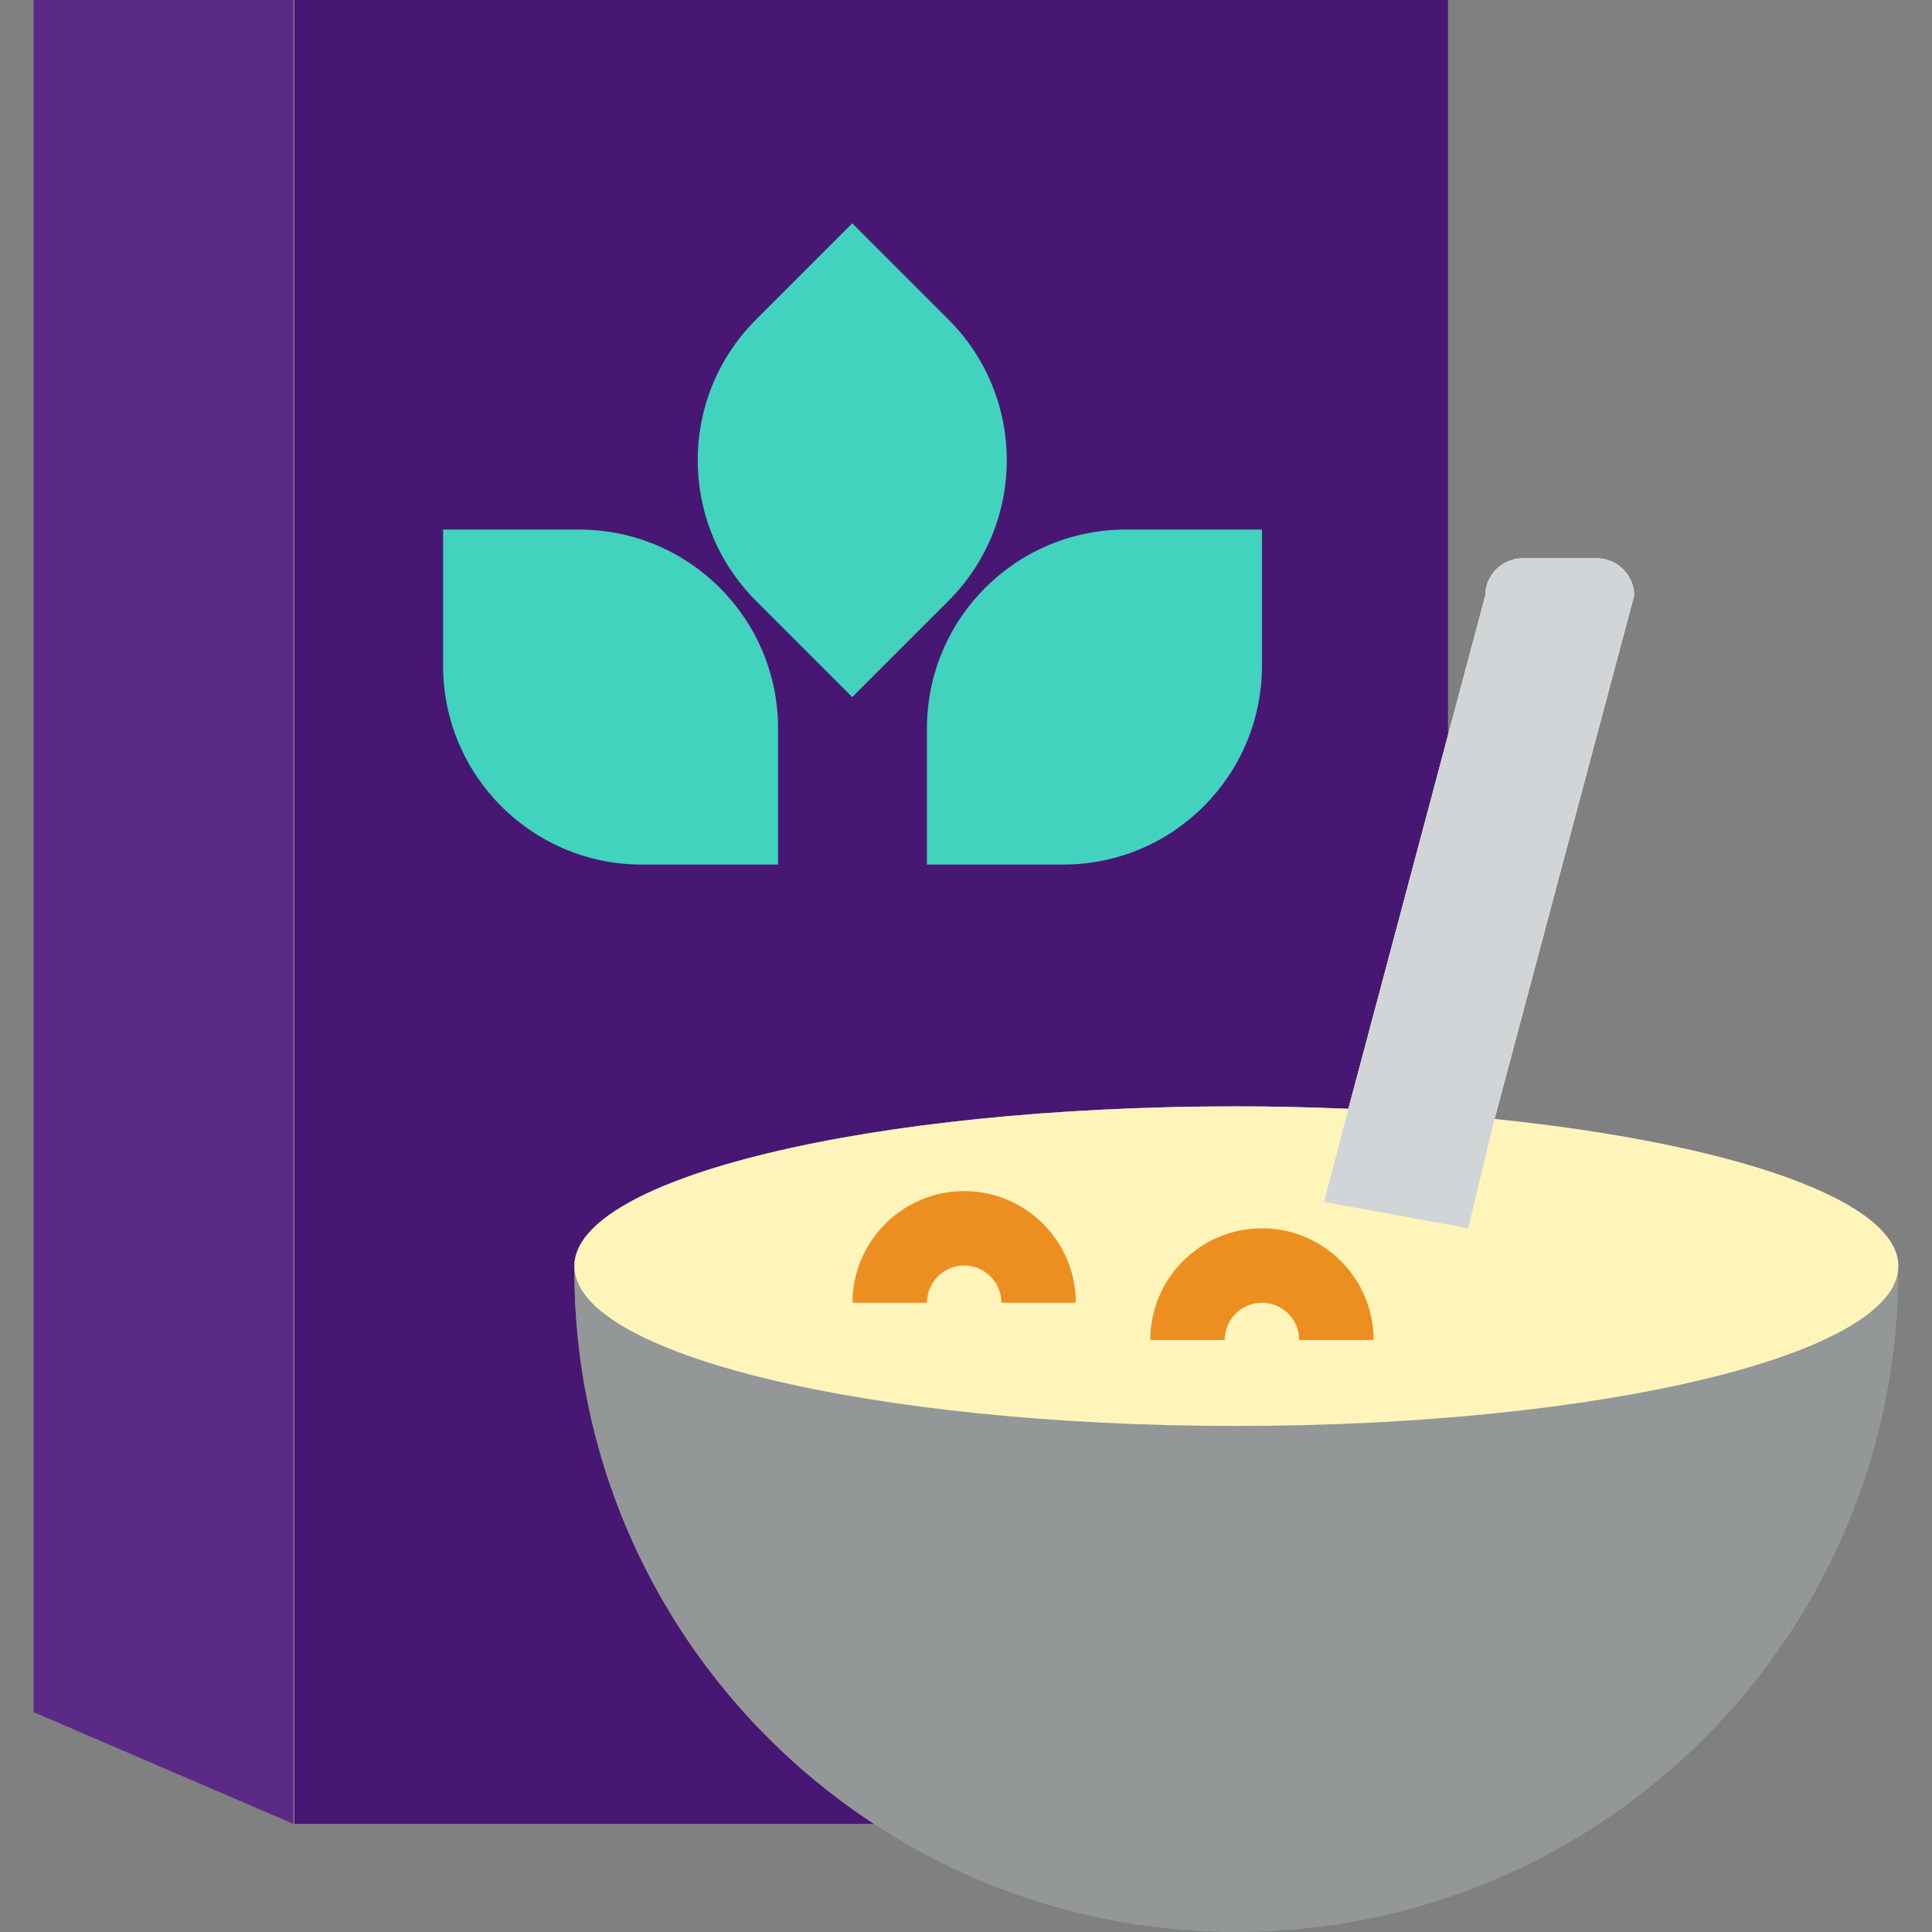
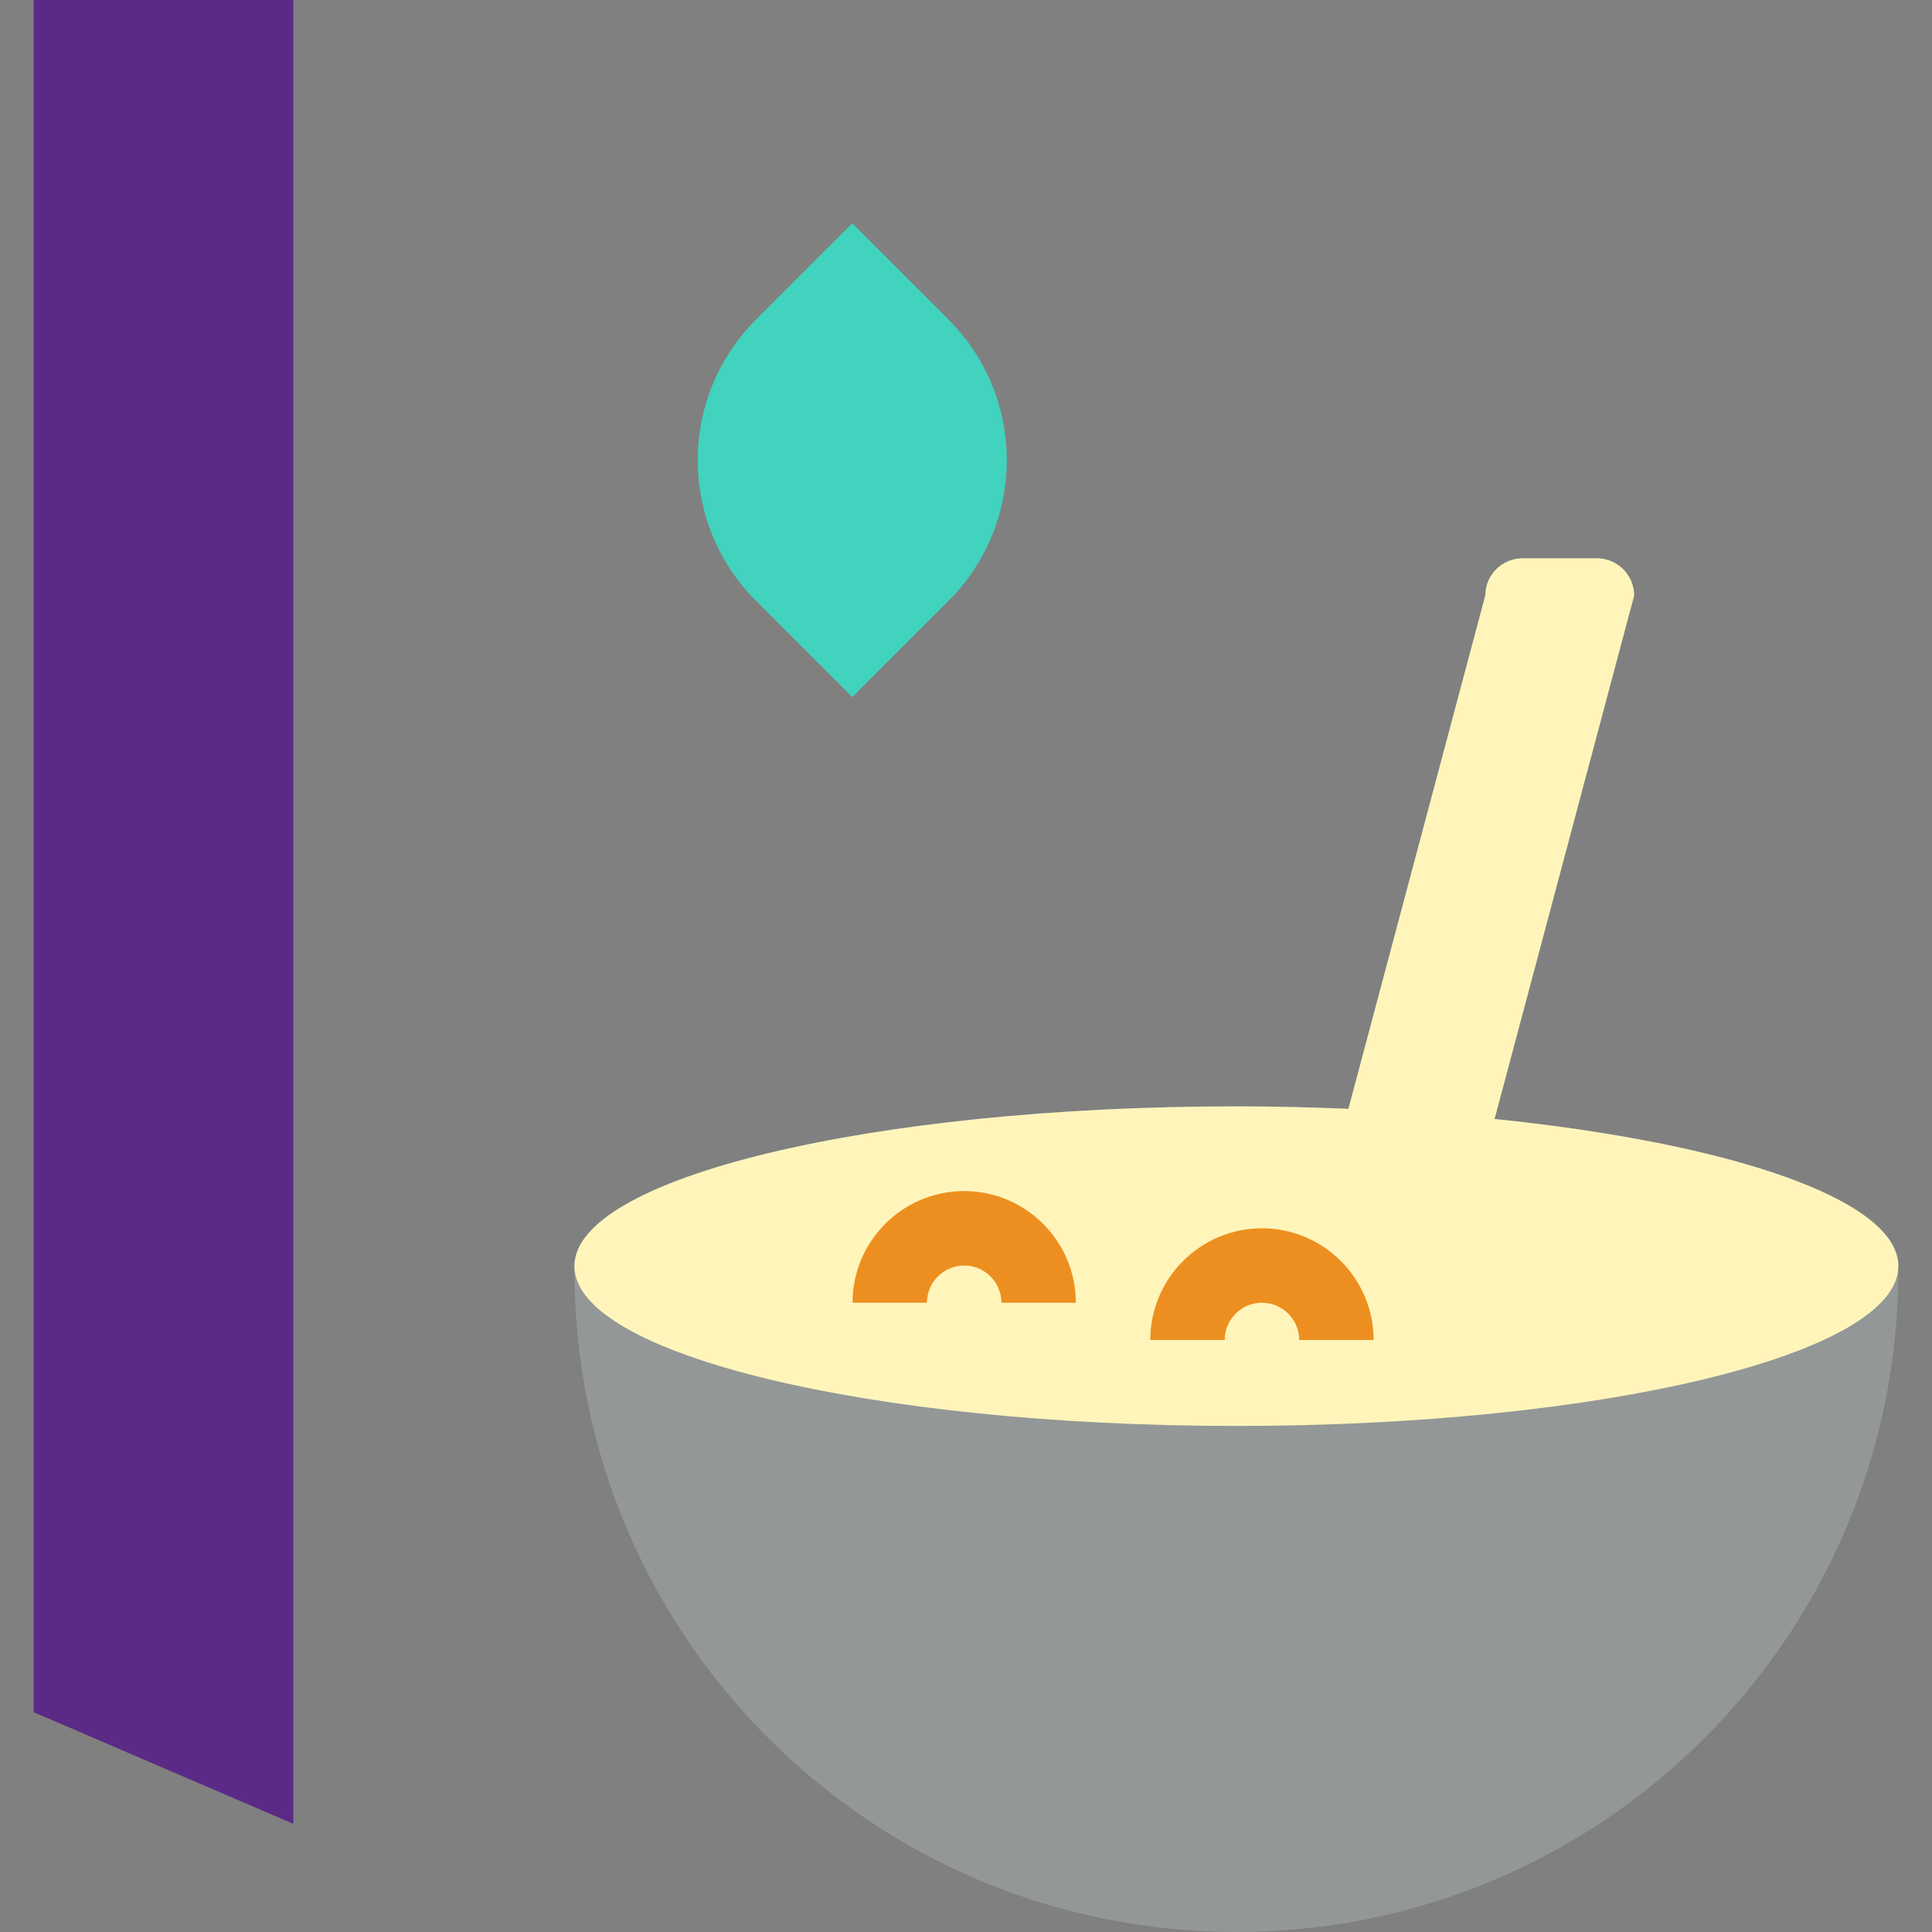
<svg xmlns="http://www.w3.org/2000/svg" version="1.1" id="Capa_1" x="0px" y="0px" viewBox="0 0 51.906 51.906" style="enable-background:new 0 0 51.906 51.906;" xml:space="preserve" width="512px" height="512px" class="">
  <rect x="0" y="0" width="51.906" height="51.906" fill="#808080" stroke="none" />
  <g>
    <g>
      <polygon style="fill:#5B2A86" points="7.88,49 0.904,46 0.904,0 7.88,0  " data-original="#B27C4F" class="" data-old_color="#5b2a86" />
-       <path style="fill:#481774" d="M15.431,34.121c0,0,0-0.069,0-0.104c0-2.371,7.963-4.293,17.785-4.293   c1.028,0,2.03,0.026,3.01,0.066l2.677-10.04V0H7.911v49h15.578C18.64,45.823,15.431,40.35,15.431,34.121z" data-original="#A46F3E" class="" data-old_color="#5B2A86" />
-       <path style="fill:#41D3BD" d="M20.904,23.228h-3.658c-2.95,0-5.342-2.392-5.342-5.342v-3.658h3.658   c2.95,0,5.342,2.392,5.342,5.342V23.228z" data-original="#F9EA80" class="" data-old_color="#41d3bd" />
-       <path style="fill:#41D3BD" d="M24.904,23.228h3.658c2.95,0,5.342-2.392,5.342-5.342v-3.658h-3.658   c-2.95,0-5.342,2.392-5.342,5.342V23.228z" data-original="#F9EA80" class="" data-old_color="#41d3bd" />
      <path style="fill:#41D3BD" d="M22.897,18.728l2.587-2.587c2.086-2.086,2.086-5.468,0-7.554L22.897,6L20.31,8.587   c-2.086,2.086-2.086,5.468,0,7.554L22.897,18.728z" data-original="#F9EA80" class="" data-old_color="#41d3bd" />
      <path style="fill:#939797" d="M40.154,30.063L43.904,16c0-0.55-0.45-1-1-1h-2c-0.55,0-1,0.45-1,1l-3.677,13.79   c-0.98-0.041-1.982-0.066-3.01-0.066c-9.823,0-17.785,1.922-17.785,4.293c0,0.035,0,0.104,0,0.104   c0,9.823,7.963,17.785,17.785,17.785c9.823,0,17.785-7.963,17.785-17.785c0,0,0-0.069,0-0.104   C51.002,32.24,46.53,30.716,40.154,30.063z" data-original="#EFE7D0" class="active-path" data-old_color="#929696" />
      <path style="fill:#FFF5BB;" d="M40.154,30.063L43.904,16c0-0.55-0.45-1-1-1h-2c-0.55,0-1,0.45-1,1l-3.677,13.79   c-0.98-0.041-1.982-0.066-3.01-0.066c-9.823,0-17.785,1.922-17.785,4.293c0,2.371,7.963,4.293,17.785,4.293   c9.823,0,17.785-1.922,17.785-4.293C51.002,32.24,46.53,30.716,40.154,30.063z" data-original="#FFF5BB" class="" />
-       <path style="fill:#D2D5D7;" d="M40.154,30.063L43.904,16c0-0.55-0.45-1-1-1h-2c-0.55,0-1,0.45-1,1l-3.677,13.79l-0.656,2.502   L39.446,33L40.154,30.063z" data-original="#D2D5D7" />
      <path style="fill:#ED8F20" d="M28.904,35h-2c0-0.552-0.449-1-1-1s-1,0.448-1,1h-2c0-1.654,1.346-3,3-3S28.904,33.346,28.904,35z" data-original="#ED8F20" class="" />
      <path style="fill:#ED8F20" d="M36.904,36h-2c0-0.552-0.449-1-1-1s-1,0.448-1,1h-2c0-1.654,1.346-3,3-3S36.904,34.346,36.904,36z" data-original="#ED8F20" class="" />
    </g>
  </g>
</svg>